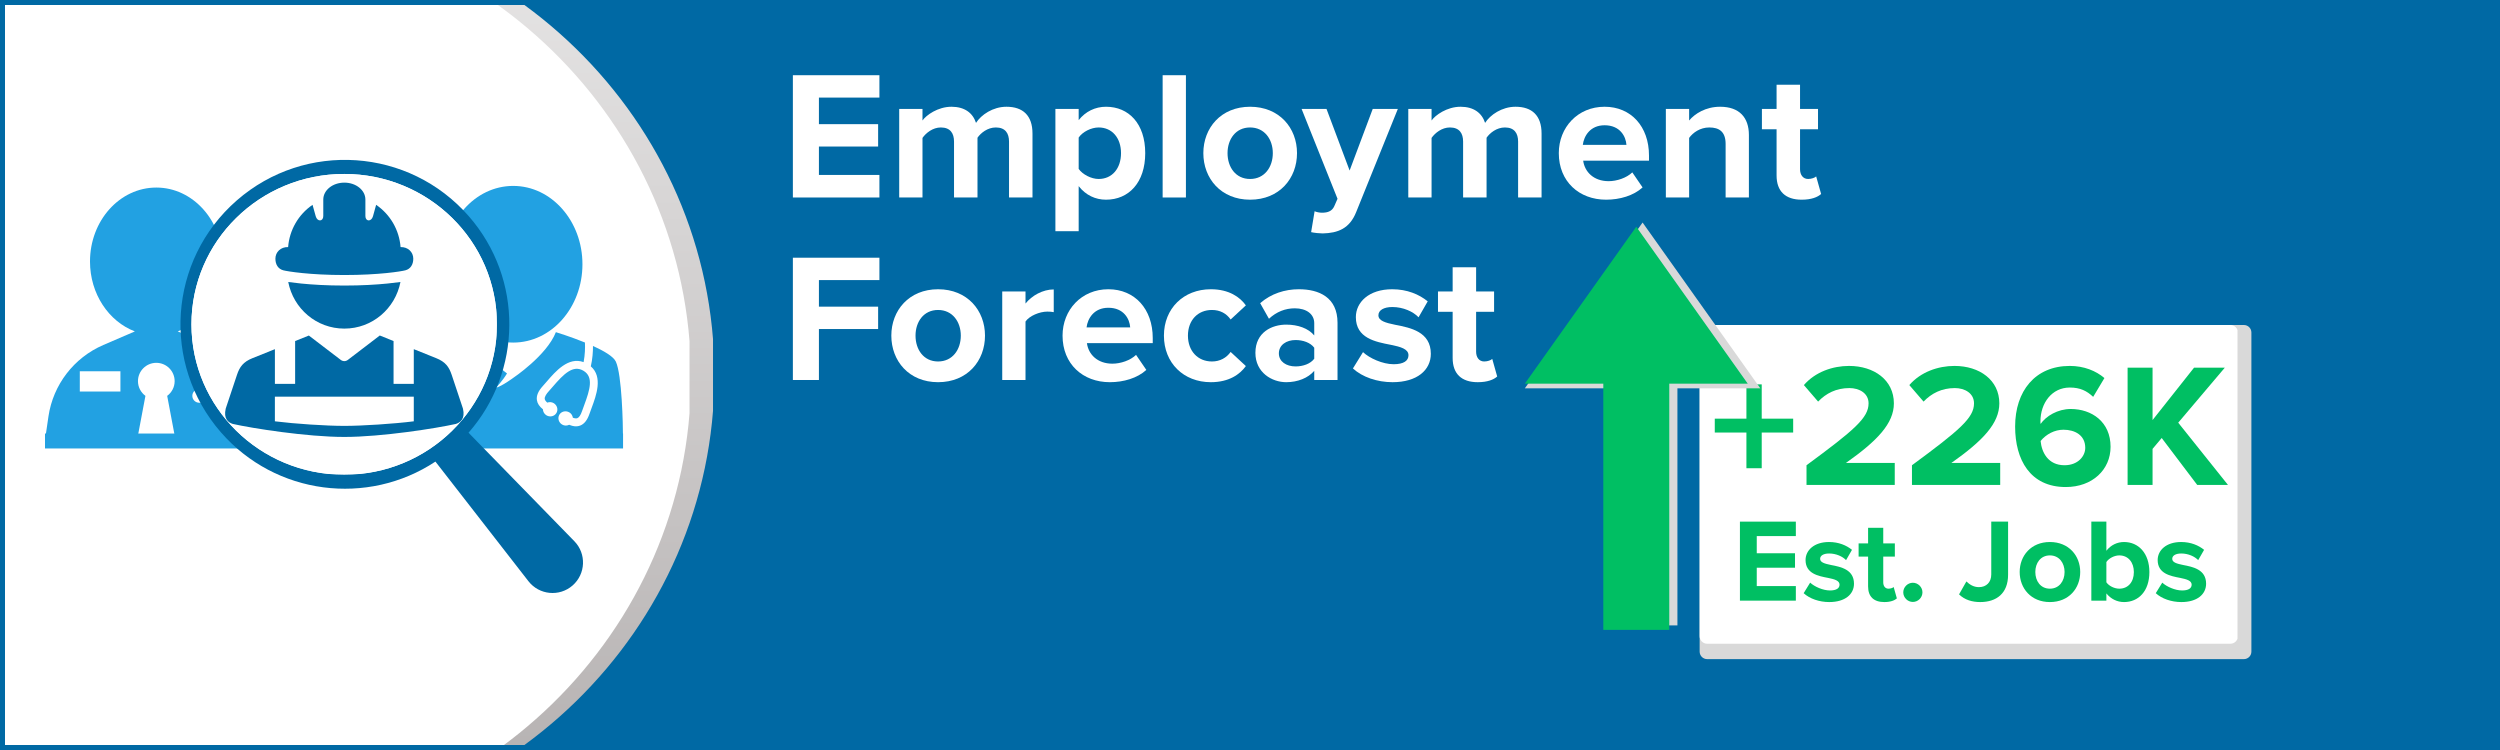
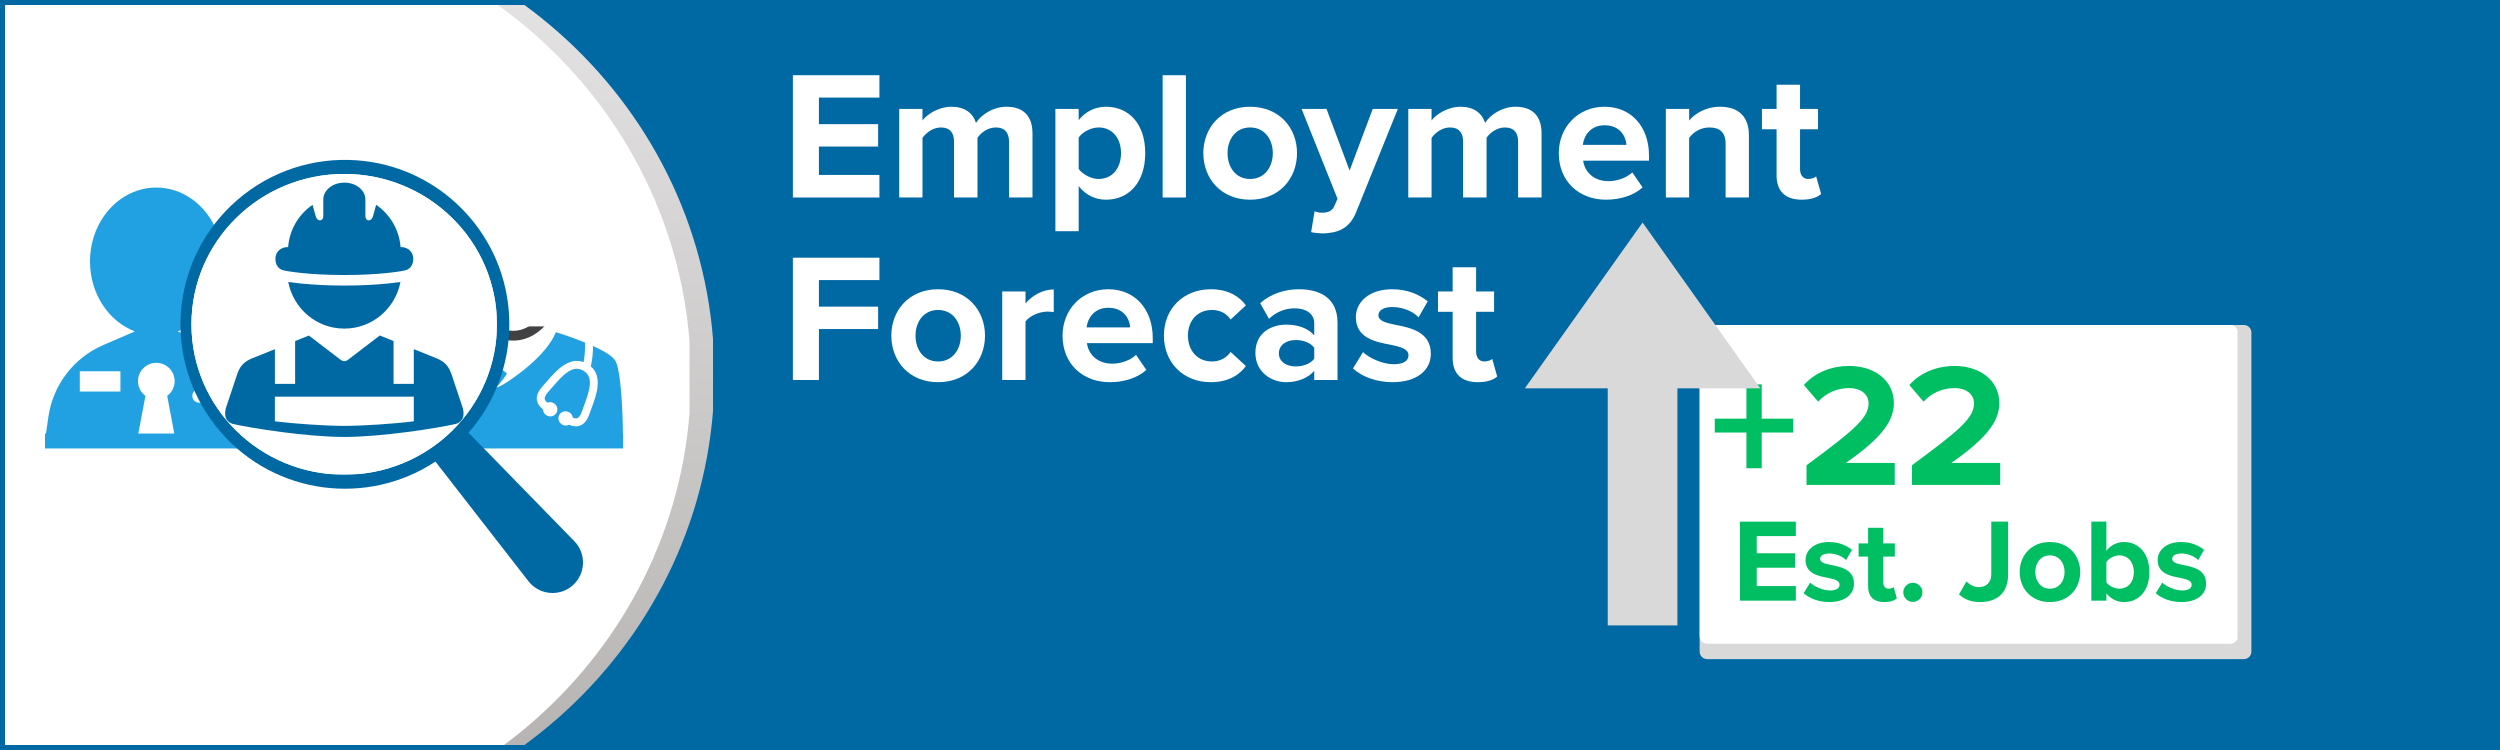
<svg xmlns="http://www.w3.org/2000/svg" width="1000" zoomAndPan="magnify" viewBox="0 0 750 225" height="300" preserveAspectRatio="xMidYMid meet" version="1.0">
  <defs>
    <g />
    <clipPath id="013993566d">
      <path d="M 0 0 L 213.902 0 L 213.902 225 L 0 225 Z M 0 0 " clip-rule="nonzero" />
    </clipPath>
    <clipPath id="9b48b5624f">
      <path d="M 72.297 -26.066 C -6.141 -26.066 -69.73 35.973 -69.73 112.5 C -69.73 189.027 -6.141 251.066 72.297 251.066 C 150.738 251.066 214.328 189.027 214.328 112.5 C 214.328 35.973 150.738 -26.066 72.297 -26.066 Z M 72.297 -26.066 " clip-rule="nonzero" />
    </clipPath>
    <linearGradient x1="0" gradientTransform="matrix(1.083, 0, 0, 1.083, -69.731, -26.068)" y1="24.08" x2="0" gradientUnits="userSpaceOnUse" y2="231.92" id="448cc32912">
      <stop stop-opacity="1" stop-color="rgb(89.005%, 88.492%, 88.492%)" offset="0" />
      <stop stop-opacity="1" stop-color="rgb(88.87%, 88.35%, 88.35%)" offset="0.016" />
      <stop stop-opacity="1" stop-color="rgb(88.602%, 88.066%, 88.066%)" offset="0.031" />
      <stop stop-opacity="1" stop-color="rgb(88.333%, 87.782%, 87.782%)" offset="0.047" />
      <stop stop-opacity="1" stop-color="rgb(88.063%, 87.497%, 87.497%)" offset="0.062" />
      <stop stop-opacity="1" stop-color="rgb(87.794%, 87.213%, 87.213%)" offset="0.078" />
      <stop stop-opacity="1" stop-color="rgb(87.526%, 86.929%, 86.929%)" offset="0.094" />
      <stop stop-opacity="1" stop-color="rgb(87.257%, 86.646%, 86.646%)" offset="0.109" />
      <stop stop-opacity="1" stop-color="rgb(86.987%, 86.36%, 86.36%)" offset="0.125" />
      <stop stop-opacity="1" stop-color="rgb(86.719%, 86.076%, 86.076%)" offset="0.141" />
      <stop stop-opacity="1" stop-color="rgb(86.45%, 85.793%, 85.793%)" offset="0.156" />
      <stop stop-opacity="1" stop-color="rgb(86.182%, 85.509%, 85.509%)" offset="0.172" />
      <stop stop-opacity="1" stop-color="rgb(85.912%, 85.225%, 85.225%)" offset="0.188" />
      <stop stop-opacity="1" stop-color="rgb(85.643%, 84.94%, 84.94%)" offset="0.203" />
      <stop stop-opacity="1" stop-color="rgb(85.374%, 84.656%, 84.656%)" offset="0.219" />
      <stop stop-opacity="1" stop-color="rgb(85.106%, 84.372%, 84.372%)" offset="0.234" />
      <stop stop-opacity="1" stop-color="rgb(84.836%, 84.088%, 84.088%)" offset="0.25" />
      <stop stop-opacity="1" stop-color="rgb(84.567%, 83.803%, 83.803%)" offset="0.266" />
      <stop stop-opacity="1" stop-color="rgb(84.299%, 83.519%, 83.519%)" offset="0.281" />
      <stop stop-opacity="1" stop-color="rgb(84.03%, 83.235%, 83.235%)" offset="0.297" />
      <stop stop-opacity="1" stop-color="rgb(83.76%, 82.951%, 82.951%)" offset="0.312" />
      <stop stop-opacity="1" stop-color="rgb(83.492%, 82.668%, 82.668%)" offset="0.328" />
      <stop stop-opacity="1" stop-color="rgb(83.223%, 82.382%, 82.382%)" offset="0.344" />
      <stop stop-opacity="1" stop-color="rgb(82.954%, 82.098%, 82.098%)" offset="0.359" />
      <stop stop-opacity="1" stop-color="rgb(82.684%, 81.815%, 81.815%)" offset="0.375" />
      <stop stop-opacity="1" stop-color="rgb(82.416%, 81.531%, 81.531%)" offset="0.391" />
      <stop stop-opacity="1" stop-color="rgb(82.147%, 81.245%, 81.245%)" offset="0.406" />
      <stop stop-opacity="1" stop-color="rgb(81.879%, 80.962%, 80.962%)" offset="0.422" />
      <stop stop-opacity="1" stop-color="rgb(81.609%, 80.678%, 80.678%)" offset="0.438" />
      <stop stop-opacity="1" stop-color="rgb(81.34%, 80.394%, 80.394%)" offset="0.453" />
      <stop stop-opacity="1" stop-color="rgb(81.071%, 80.11%, 80.11%)" offset="0.469" />
      <stop stop-opacity="1" stop-color="rgb(80.803%, 79.825%, 79.825%)" offset="0.484" />
      <stop stop-opacity="1" stop-color="rgb(80.533%, 79.541%, 79.541%)" offset="0.5" />
      <stop stop-opacity="1" stop-color="rgb(80.264%, 79.257%, 79.257%)" offset="0.516" />
      <stop stop-opacity="1" stop-color="rgb(79.996%, 78.973%, 78.973%)" offset="0.531" />
      <stop stop-opacity="1" stop-color="rgb(79.727%, 78.688%, 78.688%)" offset="0.547" />
      <stop stop-opacity="1" stop-color="rgb(79.457%, 78.404%, 78.404%)" offset="0.562" />
      <stop stop-opacity="1" stop-color="rgb(79.189%, 78.12%, 78.12%)" offset="0.578" />
      <stop stop-opacity="1" stop-color="rgb(78.92%, 77.837%, 77.837%)" offset="0.594" />
      <stop stop-opacity="1" stop-color="rgb(78.651%, 77.553%, 77.553%)" offset="0.609" />
      <stop stop-opacity="1" stop-color="rgb(78.381%, 77.267%, 77.267%)" offset="0.625" />
      <stop stop-opacity="1" stop-color="rgb(78.113%, 76.984%, 76.984%)" offset="0.641" />
      <stop stop-opacity="1" stop-color="rgb(77.844%, 76.7%, 76.7%)" offset="0.656" />
      <stop stop-opacity="1" stop-color="rgb(77.576%, 76.416%, 76.416%)" offset="0.672" />
      <stop stop-opacity="1" stop-color="rgb(77.306%, 76.131%, 76.131%)" offset="0.688" />
      <stop stop-opacity="1" stop-color="rgb(77.037%, 75.847%, 75.847%)" offset="0.703" />
      <stop stop-opacity="1" stop-color="rgb(76.768%, 75.563%, 75.563%)" offset="0.719" />
      <stop stop-opacity="1" stop-color="rgb(76.5%, 75.279%, 75.279%)" offset="0.734" />
      <stop stop-opacity="1" stop-color="rgb(76.23%, 74.994%, 74.994%)" offset="0.75" />
      <stop stop-opacity="1" stop-color="rgb(75.961%, 74.71%, 74.71%)" offset="0.766" />
      <stop stop-opacity="1" stop-color="rgb(75.693%, 74.426%, 74.426%)" offset="0.781" />
      <stop stop-opacity="1" stop-color="rgb(75.424%, 74.142%, 74.142%)" offset="0.797" />
      <stop stop-opacity="1" stop-color="rgb(75.154%, 73.859%, 73.859%)" offset="0.812" />
      <stop stop-opacity="1" stop-color="rgb(74.886%, 73.573%, 73.573%)" offset="0.828" />
      <stop stop-opacity="1" stop-color="rgb(74.617%, 73.289%, 73.289%)" offset="0.844" />
      <stop stop-opacity="1" stop-color="rgb(74.348%, 73.006%, 73.006%)" offset="0.859" />
      <stop stop-opacity="1" stop-color="rgb(74.078%, 72.722%, 72.722%)" offset="0.875" />
      <stop stop-opacity="1" stop-color="rgb(73.81%, 72.437%, 72.437%)" offset="0.891" />
      <stop stop-opacity="1" stop-color="rgb(73.541%, 72.153%, 72.153%)" offset="0.906" />
      <stop stop-opacity="1" stop-color="rgb(73.273%, 71.869%, 71.869%)" offset="0.922" />
      <stop stop-opacity="1" stop-color="rgb(73.003%, 71.585%, 71.585%)" offset="0.938" />
      <stop stop-opacity="1" stop-color="rgb(72.734%, 71.301%, 71.301%)" offset="0.953" />
      <stop stop-opacity="1" stop-color="rgb(72.466%, 71.016%, 71.016%)" offset="0.969" />
      <stop stop-opacity="1" stop-color="rgb(72.197%, 70.732%, 70.732%)" offset="0.984" />
      <stop stop-opacity="1" stop-color="rgb(71.927%, 70.448%, 70.448%)" offset="1" />
    </linearGradient>
    <clipPath id="6f7eaf3e95">
      <path d="M 0 0 L 207 0 L 207 225 L 0 225 Z M 0 0 " clip-rule="nonzero" />
    </clipPath>
    <clipPath id="388a2e5d05">
      <path d="M 65.254 -25.395 C -13.184 -25.395 -76.773 36.645 -76.773 113.172 C -76.773 189.699 -13.184 251.738 65.254 251.738 C 143.695 251.738 207.285 189.699 207.285 113.172 C 207.285 36.645 143.695 -25.395 65.254 -25.395 Z M 65.254 -25.395 " clip-rule="nonzero" />
    </clipPath>
    <clipPath id="ed775da176">
      <path d="M 13.5 52.188 L 161.848 52.188 L 161.848 128.879 L 13.5 128.879 Z M 13.5 52.188 " clip-rule="nonzero" />
    </clipPath>
    <clipPath id="ddd9bc91f6">
      <path d="M 121.008 99 L 187 99 L 187 130.773 L 121.008 130.773 Z M 121.008 99 " clip-rule="nonzero" />
    </clipPath>
    <clipPath id="5709b258e7">
      <path d="M 126.816 41.426 L 183.312 41.426 L 183.312 97.922 L 126.816 97.922 Z M 126.816 41.426 " clip-rule="nonzero" />
    </clipPath>
    <clipPath id="ce2388aee2">
-       <path d="M 133.191 55.773 L 174.734 55.773 L 174.734 102.832 L 133.191 102.832 Z M 133.191 55.773 " clip-rule="nonzero" />
-     </clipPath>
+       </clipPath>
    <clipPath id="ee0395777f">
      <path d="M 153.961 55.773 C 142.492 55.773 133.191 66.297 133.191 79.273 C 133.191 92.254 142.492 102.773 153.961 102.773 C 165.434 102.773 174.734 92.254 174.734 79.273 C 174.734 66.297 165.434 55.773 153.961 55.773 Z M 153.961 55.773 " clip-rule="nonzero" />
    </clipPath>
    <clipPath id="d6c430d44b">
      <path d="M 13.5 56.23 L 80.25 56.23 L 80.25 131.98 L 13.5 131.98 Z M 13.5 56.23 " clip-rule="nonzero" />
    </clipPath>
    <clipPath id="24568e0083">
      <path d="M 23.941 111.379 L 36.125 111.379 L 36.125 117.469 L 23.941 117.469 Z M 23.941 111.379 " clip-rule="nonzero" />
    </clipPath>
    <clipPath id="04bd90602b">
      <path d="M 102 100 L 135 100 L 135 132 L 102 132 Z M 102 100 " clip-rule="nonzero" />
    </clipPath>
    <clipPath id="90aa385966">
      <path d="M 111.195 100.105 L 134.949 109.789 L 126.25 131.129 L 102.496 121.441 Z M 111.195 100.105 " clip-rule="nonzero" />
    </clipPath>
    <clipPath id="98a802f3c0">
      <path d="M 111.195 100.105 L 134.895 109.77 L 126.191 131.105 L 102.496 121.441 Z M 111.195 100.105 " clip-rule="nonzero" />
    </clipPath>
    <clipPath id="9518bb0976">
      <path d="M 67 99 L 98 99 L 98 130 L 67 130 Z M 67 99 " clip-rule="nonzero" />
    </clipPath>
    <clipPath id="e5d3e7de12">
      <path d="M 67.5 108.262 L 88.395 99.344 L 97.449 120.562 L 76.555 129.48 Z M 67.5 108.262 " clip-rule="nonzero" />
    </clipPath>
    <clipPath id="b3f99b89e1">
      <path d="M 67.5 108.262 L 88.395 99.344 L 97.438 120.539 L 76.543 129.453 Z M 67.5 108.262 " clip-rule="nonzero" />
    </clipPath>
    <clipPath id="68fdef95a8">
      <path d="M 74 120 L 126 120 L 126 134 L 74 134 Z M 74 120 " clip-rule="nonzero" />
    </clipPath>
    <clipPath id="35591cf1b5">
      <path d="M 74.73 120.551 L 125.848 121.988 L 125.531 133.367 L 74.41 131.93 Z M 74.73 120.551 " clip-rule="nonzero" />
    </clipPath>
    <clipPath id="0a4c7a4238">
      <path d="M 74.73 120.551 L 125.828 121.988 L 125.508 133.367 L 74.41 131.93 Z M 74.73 120.551 " clip-rule="nonzero" />
    </clipPath>
    <clipPath id="29cdd0d7d0">
      <path d="M 13.5 130.066 L 186.918 130.066 L 186.918 134.543 L 13.5 134.543 Z M 13.5 130.066 " clip-rule="nonzero" />
    </clipPath>
    <clipPath id="28c176f945">
      <path d="M 125 72 L 136 72 L 136 87 L 125 87 Z M 125 72 " clip-rule="nonzero" />
    </clipPath>
    <clipPath id="17ace1a9fc">
      <path d="M 53.152 39.57 L 184.094 48.547 L 175.117 179.488 L 44.172 170.512 Z M 53.152 39.57 " clip-rule="nonzero" />
    </clipPath>
    <clipPath id="f3a26ab84c">
      <path d="M 53.152 39.57 L 184.094 48.547 L 175.117 179.488 L 44.172 170.512 Z M 53.152 39.57 " clip-rule="nonzero" />
    </clipPath>
    <clipPath id="d799b24c2b">
      <path d="M 91 61 L 122 61 L 122 72 L 91 72 Z M 91 61 " clip-rule="nonzero" />
    </clipPath>
    <clipPath id="f4400a9113">
      <path d="M 53.152 39.57 L 184.094 48.547 L 175.117 179.488 L 44.172 170.512 Z M 53.152 39.57 " clip-rule="nonzero" />
    </clipPath>
    <clipPath id="44a7566fb9">
      <path d="M 53.152 39.57 L 184.094 48.547 L 175.117 179.488 L 44.172 170.512 Z M 53.152 39.57 " clip-rule="nonzero" />
    </clipPath>
    <clipPath id="f1d1e9568c">
      <path d="M 54 47 L 175 47 L 175 178 L 54 178 Z M 54 47 " clip-rule="nonzero" />
    </clipPath>
    <clipPath id="10502bac3b">
      <path d="M 53.152 39.57 L 184.094 48.547 L 175.117 179.488 L 44.172 170.512 Z M 53.152 39.57 " clip-rule="nonzero" />
    </clipPath>
    <clipPath id="d47e8f5e75">
      <path d="M 53.152 39.57 L 184.094 48.547 L 175.117 179.488 L 44.172 170.512 Z M 53.152 39.57 " clip-rule="nonzero" />
    </clipPath>
    <clipPath id="e1ebba4ae4">
      <path d="M 57.434 52.188 L 149.426 52.188 L 149.426 142.418 L 57.434 142.418 Z M 57.434 52.188 " clip-rule="nonzero" />
    </clipPath>
    <clipPath id="eaa074e354">
      <path d="M 103.262 52.188 C 77.949 52.188 57.434 72.383 57.434 97.301 C 57.434 122.219 77.949 142.418 103.262 142.418 C 128.57 142.418 149.086 122.219 149.086 97.301 C 149.086 72.383 128.57 52.188 103.262 52.188 Z M 103.262 52.188 " clip-rule="nonzero" />
    </clipPath>
    <clipPath id="7316e5c9c0">
      <path d="M 57.434 52.188 L 148.934 52.188 L 148.934 142.188 L 57.434 142.188 Z M 57.434 52.188 " clip-rule="nonzero" />
    </clipPath>
    <clipPath id="34f78129dc">
      <path d="M 103.254 52.188 C 77.949 52.188 57.434 72.383 57.434 97.297 C 57.434 122.211 77.949 142.406 103.254 142.406 C 128.559 142.406 149.074 122.211 149.074 97.297 C 149.074 72.383 128.559 52.188 103.254 52.188 Z M 103.254 52.188 " clip-rule="nonzero" />
    </clipPath>
    <clipPath id="c008a7227c">
      <path d="M 82 54.77 L 124 54.77 L 124 83 L 82 83 Z M 82 54.77 " clip-rule="nonzero" />
    </clipPath>
    <clipPath id="ed085f2a07">
      <path d="M 67 100 L 140 100 L 140 131.27 L 67 131.27 Z M 67 100 " clip-rule="nonzero" />
    </clipPath>
    <clipPath id="85a5242bf0">
      <path d="M 509.895 97.5 L 675.52 97.5 L 675.52 197.738 L 509.895 197.738 Z M 509.895 97.5 " clip-rule="nonzero" />
    </clipPath>
    <clipPath id="09e30de657">
      <path d="M 512.145 97.5 L 673.168 97.5 C 674.41 97.5 675.418 98.508 675.418 99.75 L 675.418 195.488 C 675.418 196.73 674.41 197.738 673.168 197.738 L 512.145 197.738 C 510.902 197.738 509.895 196.73 509.895 195.488 L 509.895 99.75 C 509.895 98.508 510.902 97.5 512.145 97.5 Z M 512.145 97.5 " clip-rule="nonzero" />
    </clipPath>
    <clipPath id="7c2cd24ea8">
      <path d="M 509.895 97.5 L 671.621 97.5 L 671.621 193.117 L 509.895 193.117 Z M 509.895 97.5 " clip-rule="nonzero" />
    </clipPath>
    <clipPath id="28a3c116f4">
      <path d="M 512.145 97.5 L 669.125 97.5 C 670.367 97.5 671.375 98.508 671.375 99.75 L 671.375 190.867 C 671.375 192.113 670.367 193.117 669.125 193.117 L 512.145 193.117 C 510.902 193.117 509.895 192.113 509.895 190.867 L 509.895 99.75 C 509.895 98.508 510.902 97.5 512.145 97.5 Z M 512.145 97.5 " clip-rule="nonzero" />
    </clipPath>
    <clipPath id="c10f2e98c5">
      <path d="M 457.449 66.758 L 528.098 66.758 L 528.098 187.906 L 457.449 187.906 Z M 457.449 66.758 " clip-rule="nonzero" />
    </clipPath>
    <clipPath id="ebdb85a30d">
      <path d="M 492.773 66.758 L 457.449 116.5 L 482.32 116.5 L 482.32 187.703 L 503.227 187.703 L 503.227 116.5 L 528.098 116.5 Z M 492.773 66.758 " clip-rule="nonzero" />
    </clipPath>
    <clipPath id="6c8abf76b6">
      <path d="M 457.449 68.016 L 524.324 68.016 L 524.324 188.961 L 457.449 188.961 Z M 457.449 68.016 " clip-rule="nonzero" />
    </clipPath>
    <clipPath id="d38ac2a68b">
      <path d="M 490.887 68.016 L 457.449 115.098 L 480.992 115.098 L 480.992 188.957 L 500.781 188.957 L 500.781 115.098 L 524.324 115.098 Z M 490.887 68.016 " clip-rule="nonzero" />
    </clipPath>
  </defs>
  <rect x="-75" width="900" fill="#0069a4" y="-22.5" height="270" fill-opacity="1" />
  <g clip-path="url(#013993566d)">
    <g clip-path="url(#9b48b5624f)">
      <path fill="url(#448cc32912)" d="M 0 0 L 0 225 L 213.902 225 L 213.902 0 Z M 0 0 " fill-rule="nonzero" />
    </g>
  </g>
  <g clip-path="url(#6f7eaf3e95)">
    <g clip-path="url(#388a2e5d05)">
      <path fill="#ffffff" d="M -76.773 -25.395 L 206.855 -25.395 L 206.855 251.738 L -76.773 251.738 Z M -76.773 -25.395 " fill-opacity="1" fill-rule="nonzero" />
    </g>
  </g>
  <path stroke-linecap="butt" transform="matrix(0.75, 0, 0, 0.75, 0, 0)" fill="none" stroke-linejoin="miter" d="M -0 -0 L 1000 -0 L 1000 300 L -0 300 Z M -0 -0 " stroke="#0069a4" stroke-width="4" stroke-opacity="1" stroke-miterlimit="4" />
  <g clip-path="url(#ed775da176)">
    <path fill="#ffffff" d="M 13.5 52.188 L 161.797 52.188 L 161.797 128.879 L 13.5 128.879 Z M 13.5 52.188 " fill-opacity="1" fill-rule="nonzero" />
  </g>
  <path fill="#414042" d="M 163.723 77.234 L 157.965 77.234 C 156.645 77.234 155.871 77.844 155.457 78.355 C 155.301 78.547 155.188 78.781 155.07 79.012 L 152.828 79.012 C 152.711 78.781 152.598 78.547 152.441 78.355 C 152.027 77.844 151.254 77.234 149.934 77.234 L 144.176 77.234 C 143.484 77.234 142.816 77.598 142.305 78.262 C 141.406 79.426 141.102 81.254 141.527 82.918 C 142.445 86.484 144.598 87.016 145.797 87.016 L 149.363 87.016 C 150.734 87.016 152.43 85.926 153.078 82.871 C 153.211 82.25 153.25 81.676 153.246 81.133 L 154.652 81.133 C 154.648 81.676 154.688 82.25 154.82 82.871 C 155.465 85.93 157.16 87.016 158.531 87.016 L 162.102 87.016 C 163.301 87.016 165.453 86.484 166.367 82.918 C 166.797 81.254 166.492 79.426 165.59 78.262 C 165.082 77.598 164.414 77.234 163.723 77.234 Z M 151.004 82.434 C 150.652 84.133 149.906 84.902 149.367 84.902 L 145.797 84.902 C 144.754 84.902 144.008 84.059 143.582 82.391 C 143.156 80.738 143.895 79.457 144.18 79.352 L 149.934 79.352 C 150.469 79.352 150.684 79.543 150.801 79.688 C 151.184 80.164 151.266 81.215 151.004 82.434 Z M 164.32 82.387 C 163.891 84.055 163.145 84.898 162.102 84.898 L 158.535 84.898 C 157.996 84.898 157.25 84.129 156.895 82.43 C 156.637 81.211 156.719 80.16 157.105 79.684 C 157.219 79.539 157.438 79.348 157.969 79.348 L 163.695 79.344 C 164.004 79.453 164.746 80.734 164.32 82.387 Z M 164.32 82.387 " fill-opacity="1" fill-rule="nonzero" />
  <path fill="#414042" d="M 172.199 71.199 C 169.824 55.875 153.949 56.273 153.949 56.273 C 153.949 56.273 138.074 55.875 135.695 71.199 C 133.316 86.527 136.207 90.875 133.453 94.992 C 133.453 94.992 136.645 97.629 143.355 96.512 C 146.016 99.84 149.551 102.176 153.949 102.176 C 158.344 102.176 161.879 99.84 164.539 96.512 C 171.254 97.629 174.441 94.992 174.441 94.992 C 171.695 90.875 174.582 86.527 172.199 71.199 Z M 167.781 84.879 L 166.855 85.02 L 166.598 85.918 C 164.828 92.07 160.453 99.25 153.949 99.25 C 147.445 99.25 143.07 92.07 141.301 85.918 L 141.039 85.02 L 140.113 84.875 C 139.414 84.766 137.949 84.539 137.73 81.23 C 137.629 79.766 137.98 78.988 138.457 78.535 C 138.512 78.762 138.578 78.984 138.648 79.211 C 139.102 80.578 139.641 82.719 139.883 80.465 C 140.141 78.078 142.156 76.121 148.219 74.633 C 154.281 73.145 159.77 68 159.77 68 C 159.77 68 161.828 72.688 164.688 75.32 C 167.547 77.949 167.773 79.801 167.773 81.336 C 167.773 82.598 168.832 80.902 169.473 78.566 C 169.93 79.023 170.27 79.797 170.168 81.234 C 169.949 84.543 168.484 84.77 167.781 84.879 Z M 167.781 84.879 " fill-opacity="1" fill-rule="nonzero" />
  <path fill="#22a1e2" d="M 136.117 118.301 C 136.234 118.098 136.391 117.926 136.582 117.789 C 136.773 117.648 136.984 117.551 137.219 117.496 C 137.453 117.441 137.691 117.434 137.93 117.473 C 138.172 117.508 138.398 117.59 138.609 117.715 C 138.82 117.84 139 117.996 139.148 118.191 C 139.297 118.383 139.406 118.594 139.469 118.824 C 139.535 119.059 139.551 119.289 139.523 119.523 C 139.492 119.758 139.418 119.977 139.301 120.18 C 139.18 120.383 139.023 120.555 138.832 120.691 C 138.641 120.832 138.43 120.93 138.195 120.984 C 137.961 121.039 137.727 121.047 137.484 121.008 C 137.242 120.973 137.02 120.891 136.805 120.766 C 136.594 120.641 136.414 120.48 136.266 120.289 C 136.117 120.098 136.008 119.883 135.945 119.652 C 135.879 119.422 135.863 119.188 135.891 118.953 C 135.922 118.719 135.996 118.5 136.117 118.301 Z M 136.117 118.301 " fill-opacity="1" fill-rule="nonzero" />
  <g clip-path="url(#ddd9bc91f6)">
    <path fill="#22a1e2" d="M 184.754 108.488 C 184.043 106.945 181.152 105.266 177.895 103.785 C 177.902 105.543 177.758 107.676 177.242 109.906 C 180.93 113.086 178.879 118.629 177.48 122.398 C 177.258 122.992 177.047 123.555 176.867 124.086 C 176.199 126.047 175.262 127.227 174.008 127.688 C 173.621 127.832 173.211 127.902 172.785 127.902 C 172.16 127.902 171.48 127.738 170.758 127.43 C 170.113 127.754 169.328 127.777 168.641 127.371 C 167.586 126.75 167.211 125.422 167.809 124.41 C 168.402 123.406 169.746 123.09 170.801 123.715 C 171.414 124.074 171.758 124.672 171.855 125.309 C 172.336 125.492 172.816 125.594 173.184 125.457 C 173.719 125.262 174.199 124.539 174.617 123.316 C 174.805 122.77 175.023 122.188 175.25 121.57 C 177.016 116.824 178.121 113.047 175.016 111.215 C 171.906 109.383 169.129 112.172 165.824 116.016 C 165.398 116.508 164.996 116.98 164.605 117.406 C 164.008 118.062 163.316 118.996 163.422 119.691 C 163.48 120.082 163.801 120.453 164.191 120.785 C 164.793 120.562 165.488 120.578 166.102 120.938 C 167.156 121.566 167.527 122.891 166.93 123.898 C 166.336 124.91 164.996 125.227 163.941 124.602 C 163.258 124.195 162.902 123.496 162.867 122.781 C 161.82 121.953 161.223 121.055 161.07 120.047 C 160.871 118.727 161.453 117.34 162.844 115.812 C 163.219 115.398 163.613 114.941 164.023 114.469 C 166.648 111.418 170.512 106.945 175.078 108.637 C 175.508 106.422 175.551 104.34 175.484 102.754 C 171.066 100.953 166.762 99.648 166.762 99.648 C 164.016 106.66 153.949 113.375 153.949 113.375 C 153.949 113.375 150.672 115.812 148.766 116.348 C 148.766 116.348 150.73 114.32 152.102 112.035 C 149.066 109.738 143.152 104.781 141.141 99.645 C 141.141 99.645 136.844 100.949 132.426 102.75 C 132.293 106.105 132.676 111.73 136.09 115.988 C 137.137 115.52 138.41 115.555 139.508 116.203 C 141.258 117.242 141.875 119.445 140.883 121.117 C 139.891 122.797 137.664 123.32 135.914 122.281 C 134.266 121.309 133.637 119.312 134.395 117.68 C 130.703 113.258 129.984 107.629 130.004 103.793 C 126.746 105.27 123.859 106.953 123.145 108.492 C 121.312 112.457 121.008 127.402 121.008 131.062 L 186.895 131.062 C 186.891 127.402 186.59 112.457 184.754 108.488 Z M 184.754 108.488 " fill-opacity="1" fill-rule="nonzero" />
  </g>
  <g clip-path="url(#5709b258e7)">
    <path fill="#ffffff" d="M 126.816 41.426 L 183.312 41.426 L 183.312 97.922 L 126.816 97.922 Z M 126.816 41.426 " fill-opacity="1" fill-rule="nonzero" />
  </g>
  <g clip-path="url(#ce2388aee2)">
    <g clip-path="url(#ee0395777f)">
      <path fill="#22a1e2" d="M 133.191 55.773 L 174.734 55.773 L 174.734 102.832 L 133.191 102.832 Z M 133.191 55.773 " fill-opacity="1" fill-rule="nonzero" />
    </g>
  </g>
  <g clip-path="url(#d6c430d44b)">
    <path fill="#22a1e2" d="M 59.762 116.691 L 65.969 116.691 C 67.105 116.691 68.031 117.617 68.031 118.754 C 68.031 119.895 67.105 120.82 65.969 120.82 L 59.762 120.82 C 58.621 120.82 57.699 119.895 57.699 118.754 C 57.699 117.617 58.621 116.691 59.762 116.691 Z M 43.629 118.758 C 42.277 117.758 41.391 116.164 41.391 114.348 C 41.391 111.309 43.855 108.848 46.891 108.848 C 49.93 108.848 52.395 111.309 52.395 114.348 C 52.395 116.164 51.508 117.758 50.156 118.758 L 52.652 131.98 L 80.281 131.98 L 79.25 124.941 C 77.852 115.422 71.621 107.309 62.785 103.5 L 53.324 99.422 C 61.148 96.438 66.785 88.184 66.785 78.445 C 66.785 66.195 57.879 56.266 46.895 56.266 C 35.906 56.266 27 66.195 27 78.445 C 27 88.184 32.637 96.438 40.461 99.422 L 31 103.5 C 22.164 107.309 15.934 115.422 14.535 124.941 L 13.504 131.98 L 41.133 131.98 L 43.629 118.758 " fill-opacity="1" fill-rule="nonzero" />
  </g>
  <g clip-path="url(#24568e0083)">
    <path fill="#ffffff" d="M 23.941 111.379 L 36.125 111.379 L 36.125 117.469 L 23.941 117.469 Z M 23.941 111.379 " fill-opacity="1" fill-rule="nonzero" />
  </g>
  <g clip-path="url(#04bd90602b)">
    <g clip-path="url(#90aa385966)">
      <g clip-path="url(#98a802f3c0)">
        <path fill="#ffffff" d="M 111.195 100.105 L 134.867 109.758 L 126.164 131.094 L 102.496 121.441 Z M 111.195 100.105 " fill-opacity="1" fill-rule="nonzero" />
      </g>
    </g>
  </g>
  <g clip-path="url(#9518bb0976)">
    <g clip-path="url(#e5d3e7de12)">
      <g clip-path="url(#b3f99b89e1)">
        <path fill="#ffffff" d="M 67.5 108.262 L 88.395 99.344 L 97.449 120.562 L 76.555 129.48 Z M 67.5 108.262 " fill-opacity="1" fill-rule="nonzero" />
      </g>
    </g>
  </g>
  <g clip-path="url(#68fdef95a8)">
    <g clip-path="url(#35591cf1b5)">
      <g clip-path="url(#0a4c7a4238)">
        <path fill="#ffffff" d="M 74.73 120.551 L 125.848 121.988 L 125.531 133.367 L 74.41 131.93 Z M 74.73 120.551 " fill-opacity="1" fill-rule="nonzero" />
      </g>
    </g>
  </g>
  <g clip-path="url(#29cdd0d7d0)">
    <path fill="#22a1e2" d="M 13.5 130.066 L 186.926 130.066 L 186.926 134.543 L 13.5 134.543 Z M 13.5 130.066 " fill-opacity="1" fill-rule="nonzero" />
  </g>
  <g clip-path="url(#28c176f945)">
    <g clip-path="url(#17ace1a9fc)">
      <g clip-path="url(#f3a26ab84c)">
        <path fill="#0069a4" d="M 134.797 85.414 C 134.602 85.582 134.379 85.73 134.137 85.848 C 132.66 86.559 130.895 85.938 130.184 84.465 C 129.035 82.078 127.562 79.844 125.805 77.824 C 124.73 76.594 124.855 74.723 126.09 73.648 C 127.32 72.574 129.191 72.703 130.266 73.938 C 132.371 76.352 134.141 79.031 135.52 81.898 C 136.109 83.125 135.777 84.559 134.797 85.414 " fill-opacity="1" fill-rule="nonzero" />
      </g>
    </g>
  </g>
  <g clip-path="url(#d799b24c2b)">
    <g clip-path="url(#f4400a9113)">
      <g clip-path="url(#44a7566fb9)">
        <path fill="#0069a4" d="M 120.961 70.871 C 120.055 71.66 118.719 71.852 117.602 71.242 C 110.93 67.625 102.898 66.707 95.562 68.73 C 93.988 69.164 92.359 68.242 91.922 66.664 C 91.488 65.09 92.414 63.461 93.988 63.023 C 102.914 60.562 112.301 61.633 120.426 66.039 C 121.863 66.82 122.395 68.617 121.617 70.055 C 121.441 70.371 121.219 70.648 120.961 70.871 " fill-opacity="1" fill-rule="nonzero" />
      </g>
    </g>
  </g>
  <g clip-path="url(#f1d1e9568c)">
    <g clip-path="url(#10502bac3b)">
      <g clip-path="url(#d47e8f5e75)">
        <path fill="#0069a4" d="M 100.77 136.664 C 90.254 135.941 80.648 131.172 73.723 123.223 C 66.793 115.277 63.379 105.109 64.098 94.594 C 64.82 84.078 69.594 74.473 77.539 67.547 C 85.484 60.621 95.652 57.203 106.168 57.922 C 116.684 58.645 126.289 63.418 133.215 71.363 C 140.145 79.309 143.559 89.477 142.84 99.992 C 142.117 110.508 137.344 120.113 129.398 127.043 C 121.453 133.969 111.285 137.383 100.77 136.664 Z M 172.305 162.363 L 140.559 129.816 C 156.633 111.535 157.086 83.73 140.652 64.879 C 122.754 44.344 91.594 42.207 71.055 60.109 C 50.52 78.012 48.383 109.168 66.285 129.707 C 82.715 148.559 110.32 151.902 130.625 138.477 L 158.535 174.367 C 161.762 178.516 167.809 179.102 171.77 175.648 C 175.727 172.195 175.973 166.125 172.305 162.363 " fill-opacity="1" fill-rule="nonzero" />
      </g>
    </g>
  </g>
  <g clip-path="url(#e1ebba4ae4)">
    <g clip-path="url(#eaa074e354)">
      <path fill="#ffffff" d="M 57.434 52.188 L 149.074 52.188 L 149.074 142.418 L 57.434 142.418 Z M 57.434 52.188 " fill-opacity="1" fill-rule="nonzero" />
    </g>
  </g>
  <g clip-path="url(#7316e5c9c0)">
    <g clip-path="url(#34f78129dc)">
      <path stroke-linecap="butt" transform="matrix(0.75, 0, 0, 0.75, 57.434, 52.187)" fill="none" stroke-linejoin="miter" d="M 61.093 0 C 27.354 0 -0 26.927 -0 60.146 C -0 93.365 27.354 120.292 61.093 120.292 C 94.833 120.292 122.187 93.365 122.187 60.146 C 122.187 26.927 94.833 0 61.093 0 Z M 61.093 0 " stroke="#ffffff" stroke-width="8" stroke-opacity="1" stroke-miterlimit="4" />
    </g>
  </g>
  <path fill="#0069a4" d="M 86.473 84.602 C 88.023 92.586 94.926 98.582 103.297 98.582 C 111.676 98.582 118.582 92.586 120.137 84.602 C 119.105 84.75 117.824 84.898 116.176 85.066 C 112.941 85.387 108.582 85.668 103.293 85.668 C 98.008 85.668 93.641 85.387 90.414 85.066 C 88.773 84.898 87.5 84.75 86.473 84.602 Z M 86.473 84.602 " fill-opacity="1" fill-rule="evenodd" />
  <g clip-path="url(#c008a7227c)">
    <path fill="#0069a4" d="M 103.305 54.789 C 99.801 54.789 96.984 57.055 96.984 59.863 L 96.984 64.805 C 96.984 66.508 95.188 66.586 94.719 64.887 L 93.762 61.449 C 89.527 64.344 86.832 69.004 86.438 74.125 C 84.199 74.059 82.621 75.637 82.621 77.605 C 82.621 79.391 83.469 80.684 84.969 81.086 C 86.27 81.434 92.949 82.508 103.305 82.508 C 113.656 82.508 120.336 81.438 121.637 81.086 C 123.133 80.684 123.984 79.391 123.984 77.605 C 123.984 75.637 122.406 74.059 120.172 74.125 C 119.773 69.004 117.082 64.344 112.84 61.449 L 111.891 64.887 C 111.414 66.586 109.617 66.508 109.617 64.805 L 109.617 59.863 C 109.617 57.055 106.805 54.789 103.305 54.789 Z M 103.305 54.789 " fill-opacity="1" fill-rule="evenodd" />
  </g>
  <g clip-path="url(#ed085f2a07)">
    <path fill="#0069a4" d="M 82.465 119.004 L 124.137 119.004 L 124.137 126.395 C 118.094 127.156 108.711 127.766 103.305 127.766 C 97.891 127.766 88.516 127.156 82.465 126.395 Z M 113.938 100.648 L 104.355 107.969 C 103.719 108.461 102.867 108.461 102.227 107.969 L 92.656 100.66 L 88.539 102.312 L 88.539 115.16 L 82.469 115.16 L 82.469 104.75 L 75.785 107.43 C 72.93 108.57 71.883 110.094 71.09 112.465 L 67.711 122.594 C 67.008 125.629 68.492 126.77 69.855 127.184 C 75.648 128.488 92.062 131.082 103.305 131.082 C 114.539 131.082 130.953 128.484 136.75 127.184 C 138.109 126.77 139.598 125.629 138.891 122.594 L 135.512 112.465 C 134.719 110.094 133.672 108.57 130.82 107.43 L 124.137 104.75 L 124.137 115.16 L 118.066 115.16 L 118.066 102.312 Z M 113.938 100.648 " fill-opacity="1" fill-rule="nonzero" />
  </g>
  <g clip-path="url(#85a5242bf0)">
    <g clip-path="url(#09e30de657)">
      <path fill="#d9d9d9" d="M 509.895 97.5 L 675.52 97.5 L 675.52 197.738 L 509.895 197.738 Z M 509.895 97.5 " fill-opacity="1" fill-rule="nonzero" />
    </g>
  </g>
  <g clip-path="url(#7c2cd24ea8)">
    <g clip-path="url(#28a3c116f4)">
      <path fill="#ffffff" d="M 509.895 97.5 L 671.25 97.5 L 671.25 193.117 L 509.895 193.117 Z M 509.895 97.5 " fill-opacity="1" fill-rule="nonzero" />
    </g>
  </g>
  <g fill="#00bf63" fill-opacity="1">
    <g transform="translate(512.905, 145.477)">
      <g>
        <path d="M 25.047 -15.715 L 25.047 -19.879 L 15.609 -19.879 L 15.609 -30.164 L 11.02 -30.164 L 11.02 -19.879 L 1.527 -19.879 L 1.527 -15.715 L 11.02 -15.715 L 11.02 -5.008 L 15.609 -5.008 L 15.609 -15.715 Z M 25.047 -15.715 " />
      </g>
    </g>
  </g>
  <g fill="#00bf63" fill-opacity="1">
    <g transform="translate(539.477, 145.477)">
      <g>
        <path d="M 28.949 0 L 28.949 -6.59 L 14.289 -6.59 C 23.73 -13.234 28.688 -18.457 28.688 -24.469 C 28.688 -31.48 22.727 -35.699 15.238 -35.699 C 10.336 -35.699 5.113 -33.906 1.688 -29.953 L 5.957 -24.996 C 8.332 -27.473 11.391 -29.055 15.344 -29.055 C 18.297 -29.055 21.094 -27.527 21.094 -24.469 C 21.094 -20.145 16.875 -16.504 2.477 -5.906 L 2.477 0 Z M 28.949 0 " />
      </g>
    </g>
  </g>
  <g fill="#00bf63" fill-opacity="1">
    <g transform="translate(571.111, 145.477)">
      <g>
        <path d="M 28.949 0 L 28.949 -6.59 L 14.289 -6.59 C 23.73 -13.234 28.688 -18.457 28.688 -24.469 C 28.688 -31.48 22.727 -35.699 15.238 -35.699 C 10.336 -35.699 5.113 -33.906 1.688 -29.953 L 5.957 -24.996 C 8.332 -27.473 11.391 -29.055 15.344 -29.055 C 18.297 -29.055 21.094 -27.527 21.094 -24.469 C 21.094 -20.145 16.875 -16.504 2.477 -5.906 L 2.477 0 Z M 28.949 0 " />
      </g>
    </g>
  </g>
  <g fill="#00bf63" fill-opacity="1">
    <g transform="translate(602.744, 145.477)">
      <g>
-         <path d="M 1.793 -17.508 C 1.793 -7.594 6.273 0.633 16.98 0.633 C 24.996 0.633 30.426 -4.586 30.426 -11.441 C 30.426 -18.93 24.785 -22.781 18.457 -22.781 C 14.605 -22.781 11.074 -20.672 9.438 -18.297 C 9.387 -18.508 9.387 -18.773 9.387 -19.035 C 9.387 -24.625 12.867 -29.215 18.191 -29.215 C 21.305 -29.215 23.309 -28.211 25.207 -26.418 L 28.582 -32.062 C 26.051 -34.223 22.465 -35.699 18.191 -35.699 C 7.805 -35.699 1.793 -28.16 1.793 -17.508 Z M 22.832 -11.125 C 22.832 -8.648 20.672 -5.906 16.609 -5.906 C 11.652 -5.906 9.754 -9.809 9.438 -13.184 C 11.125 -15.238 13.656 -16.559 16.293 -16.559 C 19.723 -16.559 22.832 -14.922 22.832 -11.125 Z M 22.832 -11.125 " />
-       </g>
+         </g>
    </g>
  </g>
  <g fill="#00bf63" fill-opacity="1">
    <g transform="translate(634.799, 145.477)">
      <g>
-         <path d="M 33.59 0 L 18.668 -18.668 L 32.641 -35.172 L 23.414 -35.172 L 10.969 -19.457 L 10.969 -35.172 L 3.48 -35.172 L 3.48 0 L 10.969 0 L 10.969 -10.809 L 13.711 -14.078 L 24.363 0 Z M 33.59 0 " />
-       </g>
+         </g>
    </g>
  </g>
  <g clip-path="url(#c10f2e98c5)">
    <g clip-path="url(#ebdb85a30d)">
      <path fill="#d9d9d9" d="M 457.449 66.758 L 528.098 66.758 L 528.098 187.629 L 457.449 187.629 Z M 457.449 66.758 " fill-opacity="1" fill-rule="nonzero" />
    </g>
  </g>
  <g clip-path="url(#6c8abf76b6)">
    <g clip-path="url(#d38ac2a68b)">
-       <path fill="#00bf63" d="M 457.449 68.016 L 524.324 68.016 L 524.324 188.961 L 457.449 188.961 Z M 457.449 68.016 " fill-opacity="1" fill-rule="nonzero" />
-     </g>
+       </g>
  </g>
  <g fill="#00bf63" fill-opacity="1">
    <g transform="translate(519.635, 180.193)">
      <g>
        <path d="M 19.117 0 L 19.117 -4.371 L 7.391 -4.371 L 7.391 -9.879 L 18.867 -9.879 L 18.867 -14.215 L 7.391 -14.215 L 7.391 -19.367 L 19.117 -19.367 L 19.117 -23.703 L 2.344 -23.703 L 2.344 0 Z M 19.117 0 " />
      </g>
    </g>
  </g>
  <g fill="#00bf63" fill-opacity="1">
    <g transform="translate(540.35, 180.193)">
      <g>
        <path d="M 0.746 -2.238 C 2.559 -0.57 5.438 0.426 8.422 0.426 C 13.184 0.426 15.848 -1.918 15.848 -5.082 C 15.848 -9.348 11.902 -10.129 8.953 -10.695 C 7.035 -11.086 5.688 -11.477 5.688 -12.543 C 5.688 -13.539 6.75 -14.145 8.387 -14.145 C 10.484 -14.145 12.438 -13.254 13.469 -12.152 L 15.246 -15.246 C 13.574 -16.594 11.266 -17.59 8.352 -17.59 C 3.836 -17.59 1.316 -15.066 1.316 -12.188 C 1.316 -8.102 5.117 -7.391 8.066 -6.824 C 10.02 -6.434 11.512 -6.004 11.512 -4.797 C 11.512 -3.73 10.59 -3.055 8.637 -3.055 C 6.504 -3.055 3.945 -4.23 2.699 -5.402 Z M 0.746 -2.238 " />
      </g>
    </g>
  </g>
  <g fill="#00bf63" fill-opacity="1">
    <g transform="translate(557.298, 180.193)">
      <g>
        <path d="M 7.996 0.426 C 9.879 0.426 11.086 -0.07 11.762 -0.676 L 10.801 -4.086 C 10.555 -3.836 9.914 -3.59 9.238 -3.59 C 8.242 -3.59 7.676 -4.406 7.676 -5.473 L 7.676 -13.219 L 11.156 -13.219 L 11.156 -17.164 L 7.676 -17.164 L 7.676 -21.855 L 3.129 -21.855 L 3.129 -17.164 L 0.285 -17.164 L 0.285 -13.219 L 3.129 -13.219 L 3.129 -4.266 C 3.129 -1.207 4.832 0.426 7.996 0.426 Z M 7.996 0.426 " />
      </g>
    </g>
  </g>
  <g fill="#00bf63" fill-opacity="1">
    <g transform="translate(569.308, 180.193)">
      <g>
        <path d="M 1.672 -2.488 C 1.672 -0.926 2.984 0.391 4.547 0.391 C 6.113 0.391 7.426 -0.926 7.426 -2.488 C 7.426 -4.051 6.113 -5.367 4.547 -5.367 C 2.984 -5.367 1.672 -4.051 1.672 -2.488 Z M 1.672 -2.488 " />
      </g>
    </g>
  </g>
  <g fill="#00bf63" fill-opacity="1">
    <g transform="translate(578.404, 180.193)">
      <g />
    </g>
  </g>
  <g fill="#00bf63" fill-opacity="1">
    <g transform="translate(587.5, 180.193)">
      <g>
        <path d="M 0.215 -1.883 C 1.918 -0.215 4.156 0.426 6.574 0.426 C 11.441 0.426 14.926 -2.168 14.926 -7.781 L 14.926 -23.703 L 9.879 -23.703 L 9.879 -7.852 C 9.879 -5.543 8.422 -4.051 6.184 -4.051 C 4.547 -4.051 3.34 -4.867 2.418 -5.758 Z M 0.215 -1.883 " />
      </g>
    </g>
  </g>
  <g fill="#00bf63" fill-opacity="1">
    <g transform="translate(604.768, 180.193)">
      <g>
        <path d="M 10.199 0.426 C 15.883 0.426 19.297 -3.695 19.297 -8.598 C 19.297 -13.469 15.883 -17.59 10.199 -17.59 C 4.547 -17.59 1.137 -13.469 1.137 -8.598 C 1.137 -3.695 4.547 0.426 10.199 0.426 Z M 10.199 -3.59 C 7.391 -3.59 5.828 -5.898 5.828 -8.598 C 5.828 -11.266 7.391 -13.574 10.199 -13.574 C 13.004 -13.574 14.605 -11.266 14.605 -8.598 C 14.605 -5.898 13.004 -3.59 10.199 -3.59 Z M 10.199 -3.59 " />
      </g>
    </g>
  </g>
  <g fill="#00bf63" fill-opacity="1">
    <g transform="translate(625.163, 180.193)">
      <g>
        <path d="M 6.75 0 L 6.75 -2.168 C 8.102 -0.496 9.984 0.426 12.047 0.426 C 16.383 0.426 19.652 -2.844 19.652 -8.562 C 19.652 -14.18 16.418 -17.59 12.047 -17.59 C 10.02 -17.59 8.102 -16.703 6.75 -14.961 L 6.75 -23.703 L 2.238 -23.703 L 2.238 0 Z M 6.75 -11.586 C 7.496 -12.723 9.168 -13.574 10.625 -13.574 C 13.254 -13.574 14.996 -11.551 14.996 -8.562 C 14.996 -5.578 13.254 -3.59 10.625 -3.59 C 9.168 -3.59 7.496 -4.406 6.75 -5.508 Z M 6.75 -11.586 " />
      </g>
    </g>
  </g>
  <g fill="#00bf63" fill-opacity="1">
    <g transform="translate(645.984, 180.193)">
      <g>
        <path d="M 0.746 -2.238 C 2.559 -0.57 5.438 0.426 8.422 0.426 C 13.184 0.426 15.848 -1.918 15.848 -5.082 C 15.848 -9.348 11.902 -10.129 8.953 -10.695 C 7.035 -11.086 5.688 -11.477 5.688 -12.543 C 5.688 -13.539 6.75 -14.145 8.387 -14.145 C 10.484 -14.145 12.438 -13.254 13.469 -12.152 L 15.246 -15.246 C 13.574 -16.594 11.266 -17.59 8.352 -17.59 C 3.836 -17.59 1.316 -15.066 1.316 -12.188 C 1.316 -8.102 5.117 -7.391 8.066 -6.824 C 10.02 -6.434 11.512 -6.004 11.512 -4.797 C 11.512 -3.73 10.59 -3.055 8.637 -3.055 C 6.504 -3.055 3.945 -4.23 2.699 -5.402 Z M 0.746 -2.238 " />
      </g>
    </g>
  </g>
  <g fill="#ffffff" fill-opacity="1">
    <g transform="translate(234.234, 59.248)">
      <g>
        <path d="M 29.59 0 L 29.59 -6.766 L 11.441 -6.766 L 11.441 -15.289 L 29.203 -15.289 L 29.203 -22 L 11.441 -22 L 11.441 -29.973 L 29.59 -29.973 L 29.59 -36.684 L 3.629 -36.684 L 3.629 0 Z M 29.59 0 " />
      </g>
    </g>
  </g>
  <g fill="#ffffff" fill-opacity="1">
    <g transform="translate(266.297, 59.248)">
      <g>
        <path d="M 43.449 0 L 43.449 -19.195 C 43.449 -24.641 40.531 -27.223 35.637 -27.223 C 31.57 -27.223 28.047 -24.805 26.508 -22.383 C 25.52 -25.41 23.043 -27.223 19.141 -27.223 C 15.07 -27.223 11.551 -24.695 10.449 -23.098 L 10.449 -26.562 L 3.465 -26.562 L 3.465 0 L 10.449 0 L 10.449 -17.875 C 11.496 -19.359 13.531 -21.008 15.949 -21.008 C 18.809 -21.008 19.91 -19.25 19.91 -16.773 L 19.91 0 L 26.949 0 L 26.949 -17.93 C 27.938 -19.359 29.973 -21.008 32.449 -21.008 C 35.309 -21.008 36.41 -19.25 36.41 -16.773 L 36.41 0 Z M 43.449 0 " />
      </g>
    </g>
  </g>
  <g fill="#ffffff" fill-opacity="1">
    <g transform="translate(313.154, 59.248)">
      <g>
        <path d="M 10.449 -3.41 C 12.594 -0.66 15.508 0.66 18.645 0.66 C 25.465 0.66 30.414 -4.453 30.414 -13.309 C 30.414 -22.164 25.465 -27.223 18.645 -27.223 C 15.398 -27.223 12.484 -25.793 10.449 -23.207 L 10.449 -26.562 L 3.465 -26.562 L 3.465 10.121 L 10.449 10.121 Z M 23.152 -13.309 C 23.152 -8.691 20.461 -5.555 16.445 -5.555 C 14.188 -5.555 11.605 -6.93 10.449 -8.578 L 10.449 -17.984 C 11.605 -19.688 14.188 -21.008 16.445 -21.008 C 20.461 -21.008 23.152 -17.875 23.152 -13.309 Z M 23.152 -13.309 " />
      </g>
    </g>
  </g>
  <g fill="#ffffff" fill-opacity="1">
    <g transform="translate(345.326, 59.248)">
      <g>
        <path d="M 10.449 0 L 10.449 -36.684 L 3.465 -36.684 L 3.465 0 Z M 10.449 0 " />
      </g>
    </g>
  </g>
  <g fill="#ffffff" fill-opacity="1">
    <g transform="translate(359.24, 59.248)">
      <g>
        <path d="M 15.785 0.66 C 24.582 0.66 29.863 -5.719 29.863 -13.309 C 29.863 -20.844 24.582 -27.223 15.785 -27.223 C 7.039 -27.223 1.762 -20.844 1.762 -13.309 C 1.762 -5.719 7.039 0.66 15.785 0.66 Z M 15.785 -5.555 C 11.441 -5.555 9.02 -9.129 9.02 -13.309 C 9.02 -17.434 11.441 -21.008 15.785 -21.008 C 20.129 -21.008 22.605 -17.434 22.605 -13.309 C 22.605 -9.129 20.129 -5.555 15.785 -5.555 Z M 15.785 -5.555 " />
      </g>
    </g>
  </g>
  <g fill="#ffffff" fill-opacity="1">
    <g transform="translate(390.808, 59.248)">
      <g>
        <path d="M 2.531 10.395 C 3.41 10.613 5.168 10.781 5.996 10.781 C 10.559 10.668 14.078 9.348 16.059 4.344 L 28.543 -26.562 L 21.008 -26.562 L 14.078 -8.086 L 7.148 -26.562 L -0.328 -26.562 L 10.449 0.387 L 9.461 2.641 C 8.801 4.07 7.59 4.566 5.773 4.566 C 5.113 4.566 4.18 4.398 3.574 4.125 Z M 2.531 10.395 " />
      </g>
    </g>
  </g>
  <g fill="#ffffff" fill-opacity="1">
    <g transform="translate(419.021, 59.248)">
      <g>
        <path d="M 43.449 0 L 43.449 -19.195 C 43.449 -24.641 40.531 -27.223 35.637 -27.223 C 31.57 -27.223 28.047 -24.805 26.508 -22.383 C 25.52 -25.41 23.043 -27.223 19.141 -27.223 C 15.07 -27.223 11.551 -24.695 10.449 -23.098 L 10.449 -26.562 L 3.465 -26.562 L 3.465 0 L 10.449 0 L 10.449 -17.875 C 11.496 -19.359 13.531 -21.008 15.949 -21.008 C 18.809 -21.008 19.91 -19.25 19.91 -16.773 L 19.91 0 L 26.949 0 L 26.949 -17.93 C 27.938 -19.359 29.973 -21.008 32.449 -21.008 C 35.309 -21.008 36.41 -19.25 36.41 -16.773 L 36.41 0 Z M 43.449 0 " />
      </g>
    </g>
  </g>
  <g fill="#ffffff" fill-opacity="1">
    <g transform="translate(465.878, 59.248)">
      <g>
        <path d="M 1.762 -13.309 C 1.762 -4.785 7.863 0.66 15.949 0.66 C 20.074 0.66 24.199 -0.551 26.895 -3.023 L 23.812 -7.535 C 22.109 -5.883 19.195 -4.895 16.719 -4.895 C 12.211 -4.895 9.516 -7.699 9.074 -11.055 L 28.82 -11.055 L 28.82 -12.594 C 28.82 -21.285 23.43 -27.223 15.508 -27.223 C 7.426 -27.223 1.762 -21.008 1.762 -13.309 Z M 15.508 -21.668 C 20.129 -21.668 21.891 -18.312 22.055 -15.785 L 8.965 -15.785 C 9.293 -18.426 11.164 -21.668 15.508 -21.668 Z M 15.508 -21.668 " />
      </g>
    </g>
  </g>
  <g fill="#ffffff" fill-opacity="1">
    <g transform="translate(496.29, 59.248)">
      <g>
        <path d="M 28.379 0 L 28.379 -18.754 C 28.379 -23.926 25.574 -27.223 19.742 -27.223 C 15.398 -27.223 12.156 -25.133 10.449 -23.098 L 10.449 -26.562 L 3.465 -26.562 L 3.465 0 L 10.449 0 L 10.449 -17.875 C 11.605 -19.469 13.75 -21.008 16.5 -21.008 C 19.469 -21.008 21.395 -19.742 21.395 -16.059 L 21.395 0 Z M 28.379 0 " />
      </g>
    </g>
  </g>
  <g fill="#ffffff" fill-opacity="1">
    <g transform="translate(528.133, 59.248)">
      <g>
        <path d="M 12.375 0.66 C 15.289 0.66 17.16 -0.109 18.203 -1.047 L 16.719 -6.324 C 16.336 -5.941 15.344 -5.555 14.301 -5.555 C 12.758 -5.555 11.879 -6.82 11.879 -8.469 L 11.879 -20.461 L 17.27 -20.461 L 17.27 -26.562 L 11.879 -26.562 L 11.879 -33.824 L 4.84 -33.824 L 4.84 -26.562 L 0.441 -26.562 L 0.441 -20.461 L 4.84 -20.461 L 4.84 -6.602 C 4.84 -1.871 7.48 0.66 12.375 0.66 Z M 12.375 0.66 " />
      </g>
    </g>
  </g>
  <g fill="#ffffff" fill-opacity="1">
    <g transform="translate(234.234, 113.998)">
      <g>
        <path d="M 11.441 0 L 11.441 -15.289 L 29.203 -15.289 L 29.203 -22 L 11.441 -22 L 11.441 -29.973 L 29.59 -29.973 L 29.59 -36.684 L 3.629 -36.684 L 3.629 0 Z M 11.441 0 " />
      </g>
    </g>
  </g>
  <g fill="#ffffff" fill-opacity="1">
    <g transform="translate(265.637, 113.998)">
      <g>
        <path d="M 15.785 0.66 C 24.582 0.66 29.863 -5.719 29.863 -13.309 C 29.863 -20.844 24.582 -27.223 15.785 -27.223 C 7.039 -27.223 1.762 -20.844 1.762 -13.309 C 1.762 -5.719 7.039 0.66 15.785 0.66 Z M 15.785 -5.555 C 11.441 -5.555 9.02 -9.129 9.02 -13.309 C 9.02 -17.434 11.441 -21.008 15.785 -21.008 C 20.129 -21.008 22.605 -17.434 22.605 -13.309 C 22.605 -9.129 20.129 -5.555 15.785 -5.555 Z M 15.785 -5.555 " />
      </g>
    </g>
  </g>
  <g fill="#ffffff" fill-opacity="1">
    <g transform="translate(297.205, 113.998)">
      <g>
        <path d="M 10.449 0 L 10.449 -17.543 C 11.605 -19.25 14.684 -20.516 16.996 -20.516 C 17.766 -20.516 18.426 -20.461 18.918 -20.348 L 18.918 -27.168 C 15.621 -27.168 12.32 -25.301 10.449 -22.934 L 10.449 -26.562 L 3.465 -26.562 L 3.465 0 Z M 10.449 0 " />
      </g>
    </g>
  </g>
  <g fill="#ffffff" fill-opacity="1">
    <g transform="translate(317.003, 113.998)">
      <g>
        <path d="M 1.762 -13.309 C 1.762 -4.785 7.863 0.66 15.949 0.66 C 20.074 0.66 24.199 -0.551 26.895 -3.023 L 23.812 -7.535 C 22.109 -5.883 19.195 -4.895 16.719 -4.895 C 12.211 -4.895 9.516 -7.699 9.074 -11.055 L 28.82 -11.055 L 28.82 -12.594 C 28.82 -21.285 23.43 -27.223 15.508 -27.223 C 7.426 -27.223 1.762 -21.008 1.762 -13.309 Z M 15.508 -21.668 C 20.129 -21.668 21.891 -18.312 22.055 -15.785 L 8.965 -15.785 C 9.293 -18.426 11.164 -21.668 15.508 -21.668 Z M 15.508 -21.668 " />
      </g>
    </g>
  </g>
  <g fill="#ffffff" fill-opacity="1">
    <g transform="translate(347.416, 113.998)">
      <g>
        <path d="M 1.762 -13.309 C 1.762 -5.113 7.645 0.66 15.84 0.66 C 21.285 0.66 24.582 -1.703 26.344 -4.18 L 21.777 -8.414 C 20.516 -6.656 18.59 -5.555 16.168 -5.555 C 11.934 -5.555 8.965 -8.691 8.965 -13.309 C 8.965 -17.93 11.934 -21.008 16.168 -21.008 C 18.59 -21.008 20.516 -19.965 21.777 -18.148 L 26.344 -22.383 C 24.582 -24.859 21.285 -27.223 15.84 -27.223 C 7.645 -27.223 1.762 -21.449 1.762 -13.309 Z M 1.762 -13.309 " />
      </g>
    </g>
  </g>
  <g fill="#ffffff" fill-opacity="1">
    <g transform="translate(374.859, 113.998)">
      <g>
        <path d="M 26.398 0 L 26.398 -17.16 C 26.398 -24.805 20.844 -27.223 14.793 -27.223 C 10.613 -27.223 6.434 -25.902 3.191 -23.043 L 5.828 -18.371 C 8.086 -20.461 10.723 -21.504 13.586 -21.504 C 17.105 -21.504 19.414 -19.742 19.414 -17.051 L 19.414 -13.363 C 17.652 -15.508 14.52 -16.609 11 -16.609 C 6.766 -16.609 1.762 -14.355 1.762 -8.141 C 1.762 -2.199 6.766 0.66 11 0.66 C 14.465 0.66 17.598 -0.605 19.414 -2.75 L 19.414 0 Z M 19.414 -6.379 C 18.258 -4.84 16.059 -4.07 13.805 -4.07 C 11.055 -4.07 8.801 -5.5 8.801 -7.977 C 8.801 -10.504 11.055 -11.988 13.805 -11.988 C 16.059 -11.988 18.258 -11.219 19.414 -9.68 Z M 19.414 -6.379 " />
      </g>
    </g>
  </g>
  <g fill="#ffffff" fill-opacity="1">
    <g transform="translate(404.722, 113.998)">
      <g>
        <path d="M 1.156 -3.465 C 3.961 -0.879 8.414 0.66 13.035 0.66 C 20.402 0.66 24.527 -2.969 24.527 -7.863 C 24.527 -14.465 18.426 -15.676 13.859 -16.555 C 10.891 -17.16 8.801 -17.766 8.801 -19.414 C 8.801 -20.953 10.449 -21.891 12.98 -21.891 C 16.223 -21.891 19.25 -20.516 20.844 -18.809 L 23.594 -23.594 C 21.008 -25.684 17.434 -27.223 12.926 -27.223 C 5.941 -27.223 2.035 -23.32 2.035 -18.863 C 2.035 -12.539 7.918 -11.441 12.484 -10.559 C 15.508 -9.953 17.82 -9.293 17.82 -7.426 C 17.82 -5.773 16.391 -4.73 13.363 -4.73 C 10.066 -4.73 6.105 -6.543 4.18 -8.359 Z M 1.156 -3.465 " />
      </g>
    </g>
  </g>
  <g fill="#ffffff" fill-opacity="1">
    <g transform="translate(430.955, 113.998)">
      <g>
        <path d="M 12.375 0.66 C 15.289 0.66 17.16 -0.109 18.203 -1.047 L 16.719 -6.324 C 16.336 -5.941 15.344 -5.555 14.301 -5.555 C 12.758 -5.555 11.879 -6.82 11.879 -8.469 L 11.879 -20.461 L 17.27 -20.461 L 17.27 -26.562 L 11.879 -26.562 L 11.879 -33.824 L 4.84 -33.824 L 4.84 -26.562 L 0.441 -26.562 L 0.441 -20.461 L 4.84 -20.461 L 4.84 -6.602 C 4.84 -1.871 7.48 0.66 12.375 0.66 Z M 12.375 0.66 " />
      </g>
    </g>
  </g>
</svg>